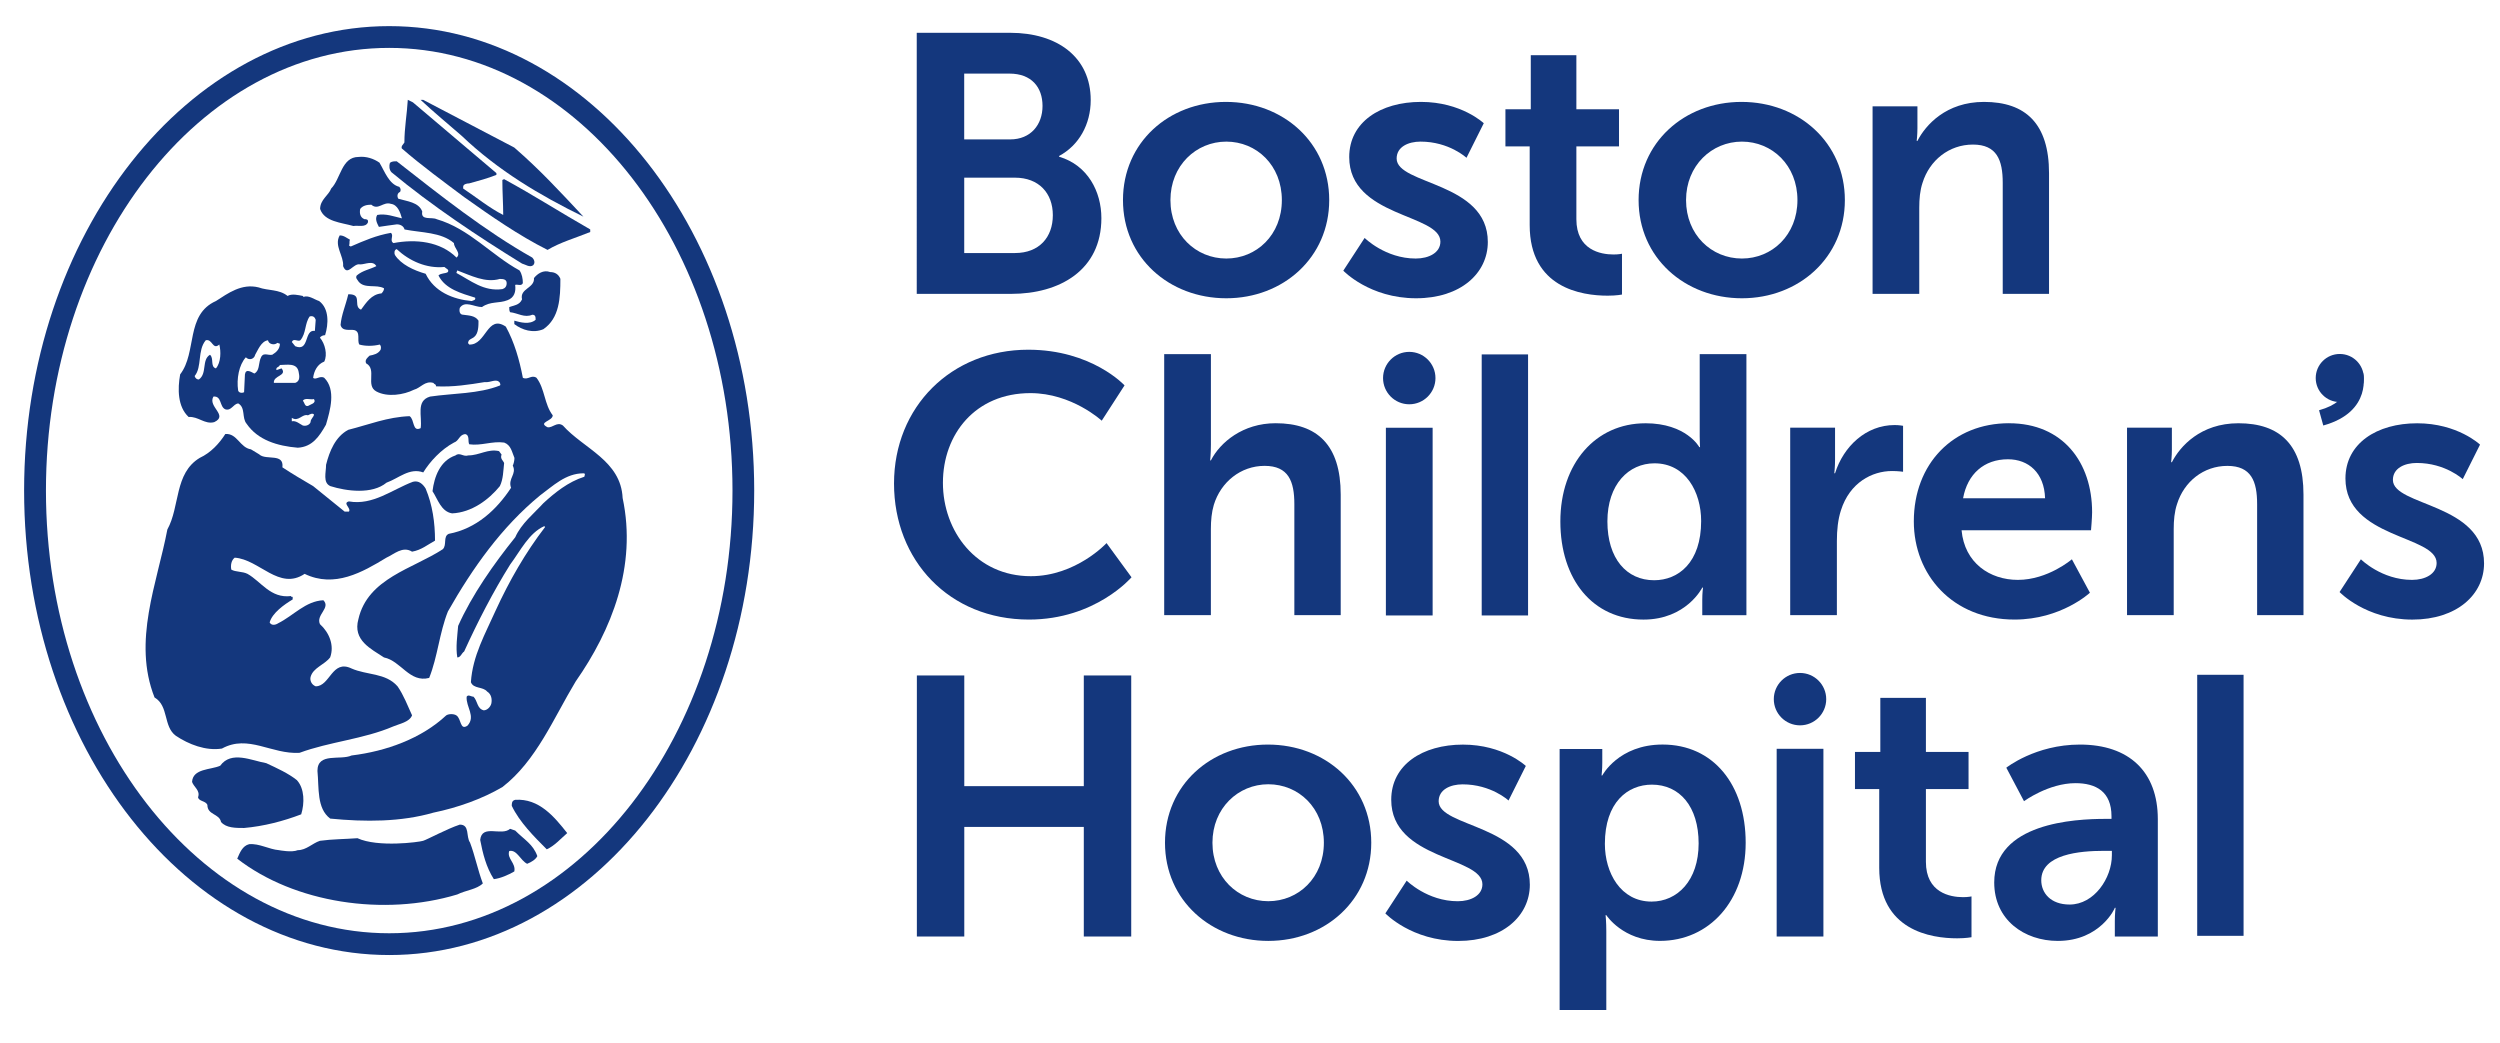
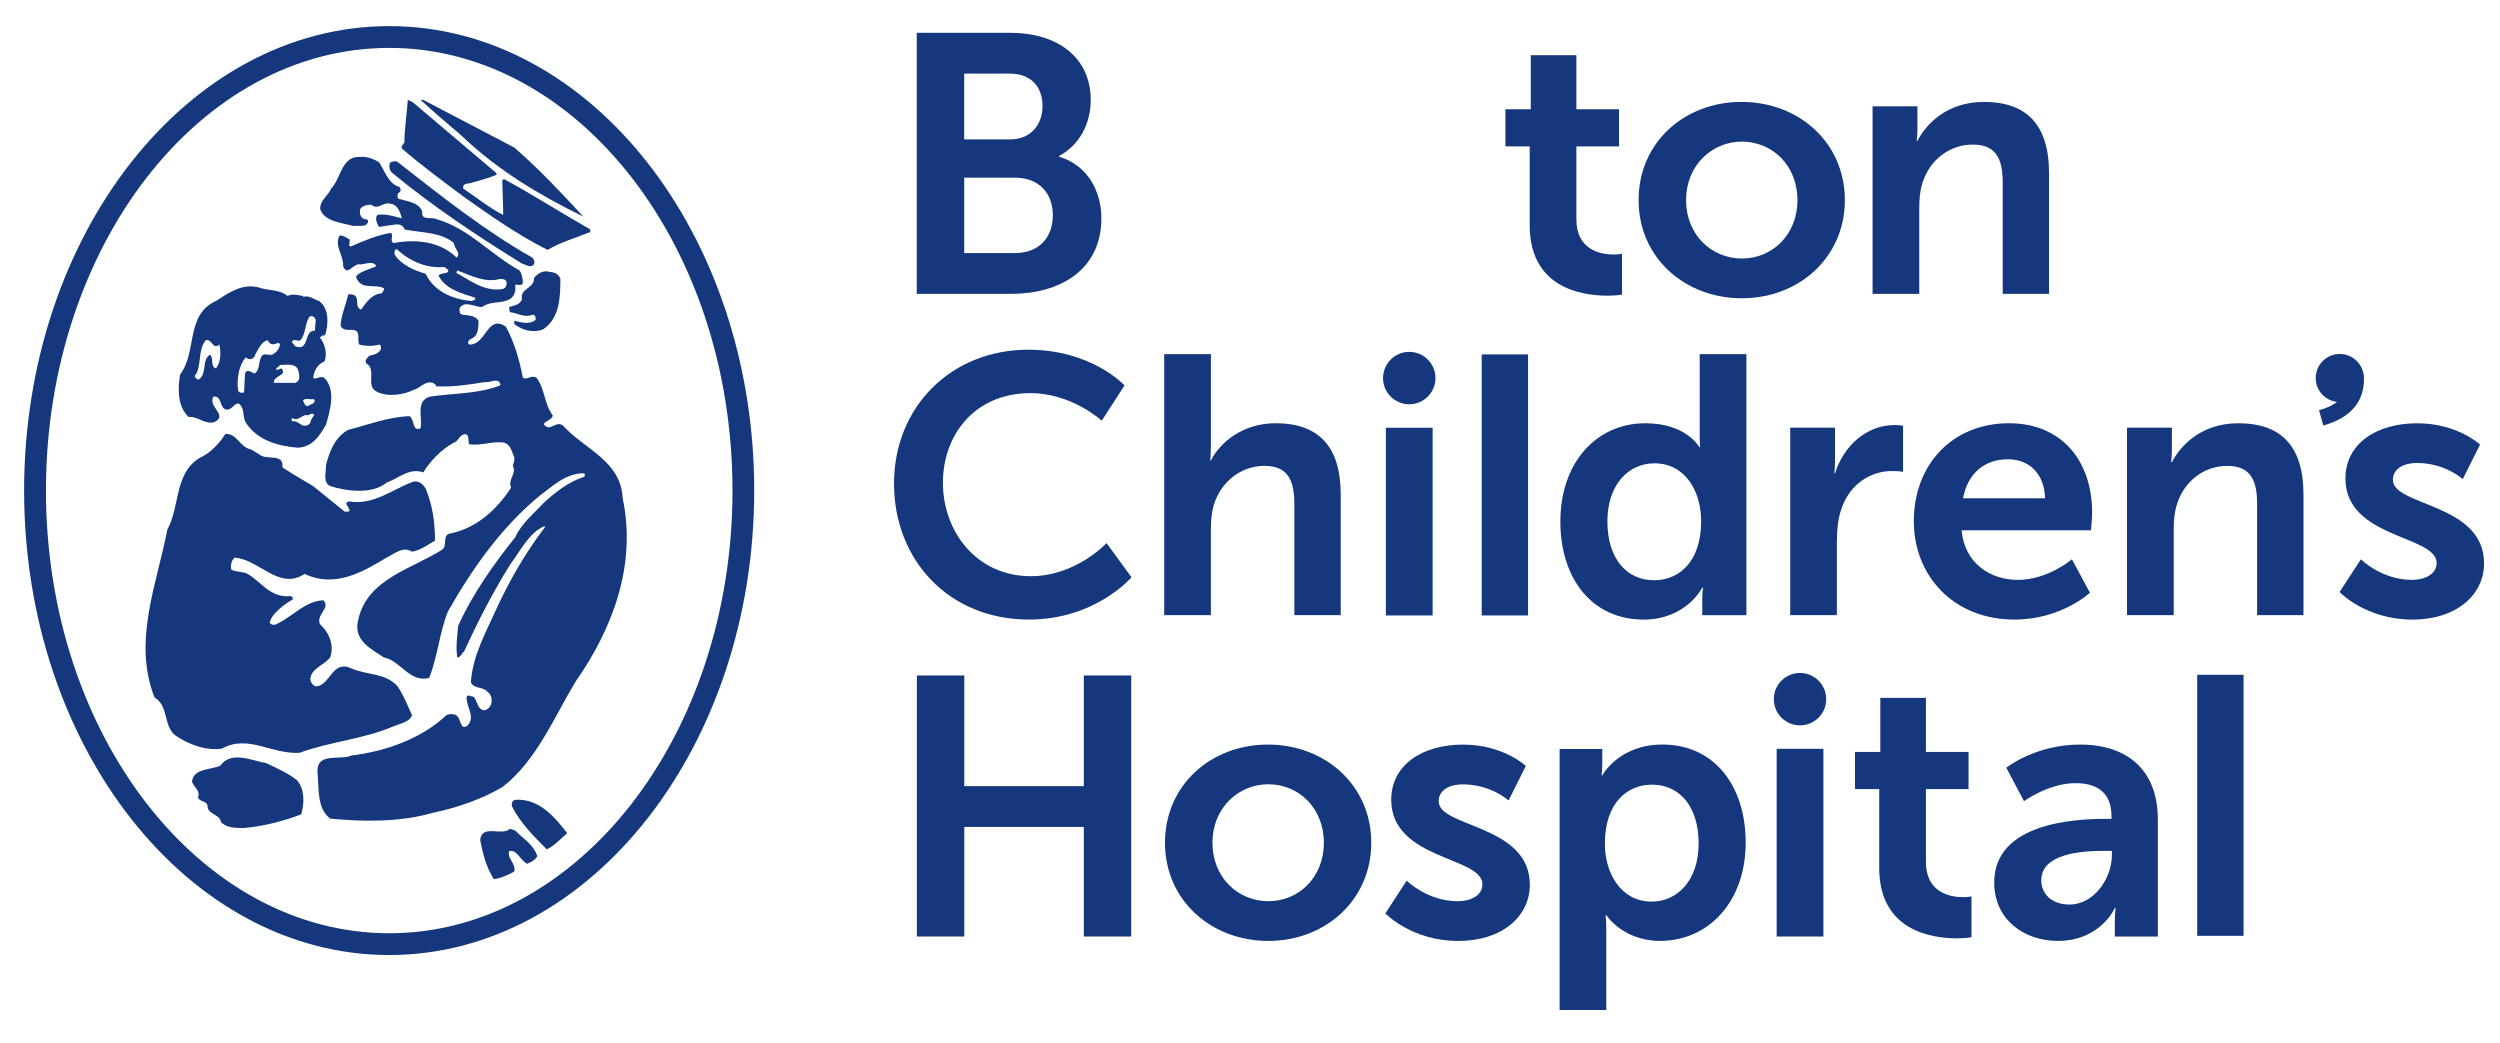
<svg xmlns="http://www.w3.org/2000/svg" id="Layer_1" version="1.1" viewBox="0 0 846.12 353">
  <defs>
    <style>
      .st0 {
        fill: #14377d;
      }
    </style>
  </defs>
  <path class="st0" d="M131.72,323.23c-68.13,0-123.56-70.52-123.56-157.2S63.6,8.84,131.72,8.84s123.54,70.52,123.54,157.19-55.42,157.2-123.54,157.2M131.72,16.21C67.66,16.21,15.55,83.42,15.55,166.03s52.11,149.83,116.18,149.83,116.18-67.22,116.18-149.83S195.78,16.21,131.72,16.21" />
  <path class="st0" d="M168.01,58.61v.57c-2.88,1.17-6.06,2.02-9.23,2.89-.86,0-2.02.29-2.02,1.16v.58c4.33,2.88,8.95,6.63,13.55,8.94,0-3.76-.29-7.79-.29-11.83l.59-.29c10.1,5.49,19.04,11.25,29.15,17.02v.87c-4.91,2.01-10.11,3.46-14.44,6.06-9.8-4.91-19.31-11.54-28.26-17.9-6.93-5.2-14.43-10.67-21.08-16.45-.28-.86.6-1.44.89-2.01,0-4.91.86-9.53,1.15-14.44l1.73.86,28.27,23.96Z" />
  <path class="st0" d="M174.08,49.96c8.65,7.5,15.3,14.72,23.38,23.37-14.72-7.21-28.85-15.58-41.27-27.42-4.62-4.04-9.22-7.79-13.85-12.12h.87l30.87,16.16Z" />
  <path class="st0" d="M134.26,54.58c14.72,11.53,30,23.66,45.89,32.6.57.57,1.15,1.73.28,2.6-1.16.86-2.6-.28-3.75-.57-15.01-9.24-30.59-19.63-44.15-30.88-.86-.86-.86-2.31-.57-3.17.57-.57,1.43-.57,2.31-.57" />
  <path class="st0" d="M128.48,55.15c1.73,2.88,3.18,7.21,6.64,8.08.57.58.57,1.16.29,1.73-.88.28-1.16,1.44-.58,2.31,2.88.86,6.92,1.15,8.08,4.32-.58,3.19,3.17,1.73,4.9,2.6,10.97,3.18,18.46,12.12,28,17.32.86,1.15,1.15,2.88,1.15,4.32-.58,1.16-1.74.28-2.6.59.3,2.3-.28,4.32-2.59,5.18-2.88,1.16-5.76.28-8.65,2.32-2.61,0-5.77-2.32-7.5.28-.29,1.16,0,2.32,1.15,2.32,2.02.28,4.04.28,5.18,2.01,0,1.74,0,4.33-1.44,5.49-.58.57-2.01.86-2.01,1.74-.29.57.28.57.28.85,5.78.29,6.07-10.39,12.42-6.06,2.87,5.21,4.61,11.26,5.76,17.31,1.74.86,2.9-1.15,4.62,0,2.88,3.76,2.6,8.95,5.49,12.7,0,2.01-5.21,2.3-1.75,4.04,1.75.29,3.2-2.03,5.2-.58,6.93,7.79,19.63,11.85,20.21,24.54,4.91,23.07-3.76,44.72-15.87,62.04-7.49,12.4-13.27,26.84-24.82,35.78-6.91,4.03-15,6.92-23.36,8.66-10.97,3.17-23.09,3.17-34.92,2.01-4.62-3.46-3.75-10.39-4.32-16.15,0-6.35,7.79-3.47,11.54-5.21,11.81-1.44,23.67-5.76,32.03-13.56.86-.58,2.59-.58,3.46,0,1.72,1.15,1.16,5.2,3.75,3.47,2.89-3.16-.57-6.35-.28-9.81.58-.87,1.44,0,2.31,0,1.44,1.44,1.15,4.05,3.47,4.62,1.15,0,2.31-1.16,2.58-2.32.29-1.44,0-3.17-1.43-4.04-1.44-1.74-4.62-.86-5.49-3.16.57-8.95,4.91-16.47,8.37-24.25,4.63-10.09,10.1-19.63,16.75-28.28l-.29-.29c-5.2,2.31-8.08,8.37-11.54,12.99-5.77,9.23-10.97,19.33-15.58,29.44-.88.57-1.16,2.01-2.31,2.01-.59-3.46,0-7.21.28-10.67,4.61-10.39,12.12-21.07,19.33-30.01,2.02-4.61,6.36-8.07,9.53-11.54,3.76-3.46,8.36-7.21,13.85-8.94,0-.28.57-1.16-.29-1.16-6.05,0-10.38,4.33-14.72,7.5-12.98,10.67-22.8,24.53-31.16,39.25-2.88,7.21-3.46,15.29-6.34,22.5-6.65,1.74-9.53-5.77-15.3-6.93-4.31-2.88-10.67-5.77-8.65-12.98,3.17-13.85,18.47-17.02,28.57-23.66,1.45-1.45,0-4.33,2.02-5.2,9.24-1.73,16.15-8.08,21.07-15.58-1.16-3.16,2.03-4.62.58-7.5.29-.58.57-1.72.57-2.6-.86-2.02-1.15-4.32-3.46-5.2-4.04-.58-7.79,1.16-11.83.58-.58-.86.28-3.17-1.44-3.46-2.02.29-2.02,2.3-3.76,2.88-4.32,2.32-8.07,6.35-10.38,10.1-4.62-1.72-8.37,2.03-12.42,3.46-4.89,4.05-13.55,2.9-19.03,1.17-2.6-1.17-1.44-4.62-1.44-7.22,1.16-4.62,3.17-9.52,7.51-11.83,6.91-1.74,13.25-4.34,20.76-4.62,1.74,1.16.88,5.48,3.75,4.05.58-4.05-1.72-9.24,3.18-10.68,7.79-1.15,16.44-.88,23.66-3.76.3-.29,0-.58,0-.86-1.16-1.73-3.16,0-5.2-.28-5.19.85-10.67,1.72-16.45,1.43,0-.86-.57-.57-.86-1.15-2.89-.87-4.33,1.72-6.63,2.31-3.46,1.73-8.96,2.6-12.71.57-3.74-2.02.29-7.5-3.45-9.51-.58-1.16.57-2.03,1.16-2.6,1.44-.29,2.89-.58,3.75-2.02.28-.87,0-1.44-.29-1.74-2.31.57-4.9.57-6.92,0-.88-1.44.57-4.33-1.74-4.9-1.44-.29-4.04.57-4.61-1.73.28-3.45,1.73-6.63,2.61-10.39.84,0,2.6,0,2.87,1.44.29,1.16-.28,3.17,1.45,3.76,1.73-2.31,3.48-5.2,6.92-5.49.57-.57.86-1.15.86-1.72-2.6-1.46-6.64.27-8.65-2.32-.29-.57-1.15-1.15-.58-2.03,2.03-1.72,4.33-2.01,6.63-3.16-1.15-2.03-3.74-.58-5.48-.58-2.31-.59-4.32,4.32-5.77.58.29-3.46-3.16-6.94-1.15-10.4,1.44,0,2.31.86,3.46,1.45-.29.57,0,1.15-.29,2.01l.57.3c4.62-2.02,8.66-3.76,13.57-4.62,1.15.86-.57,2.6.88,3.46,7.5-1.44,15.86-.58,21.35,4.91,1.72-1.45-.88-3.17-.88-4.91-4.32-3.74-10.95-3.46-16.72-4.61-.29-1.16-1.44-1.73-2.6-1.73-2.03.29-4.34.57-6.08.86-.57-1.16-1.43-2.6-.57-4.04,2.9-.57,5.77.57,8.37,1.15-.56-2.01-1.44-4.61-3.74-4.91-2.6-.86-4.32,2.32-6.62.29-1.46,0-2.9.29-3.77,1.44-.28,1.45,0,2.89,1.44,3.46.58,0,1.44,0,1.16,1.15-.86,1.73-3.17.88-4.91,1.16-4.04-1.16-9.81-1.44-11.25-5.77,0-3.16,2.9-4.61,3.75-6.92,3.19-3.18,3.47-10.68,9.24-10.68,2.6-.29,5.2.57,7.21,2.02M134.26,84.3c-.88.29-.88,1.43-.59,2.01,2.03,3.18,6.37,5.2,10.39,6.35,2.9,6.07,9.24,8.66,15.58,9.23.58-.28,1.45-.28,1.16-1.15-4.62-1.44-10.1-2.89-12.4-7.51.85-.85,2.3-.57,3.16-1.14.58-.87-.57-1.16-1.15-1.73-6.06.58-11.84-2.02-16.16-6.05M154.75,91.51l-.29.87c4.9,2.6,9.24,6.35,15.57,5.47.87-.27,1.45-.86,1.45-2.01s-.86-1.44-2.31-1.44c-4.91,1.44-9.82-1.17-14.42-2.88" />
  <path class="st0" d="M189.66,94.39c0,6.35-.28,13.28-5.77,17.03-3.47,1.45-7.21.28-9.82-1.73v-1.16c2.02.58,5.2,1.44,7.21-.29,0-.87,0-1.72-1.14-1.72-2.6,1.15-4.92-.58-7.51-.86-.28-.58-.28-.87-.28-1.73,1.44-.58,3.46-.58,4.33-2.61-.86-3.74,4.33-3.74,4.04-7.21,1.15-1.45,3.18-2.89,5.49-2.03,1.72,0,2.89.87,3.46,2.31" />
  <path class="st0" d="M97.32,100.17c1.45-.87,3.76-.28,5.19,0,0,.28.3.28.3.28,1.73-.57,3.46.87,5.2,1.44,3.47,2.6,3.18,7.8,2.02,11.55-.59,0-1.45.28-1.74.86,1.74,2.03,2.61,5.77,1.45,8.08-2.31.87-3.47,3.18-3.76,5.49.87.86,2.31-.86,3.76,0,4.04,4.04,2.02,10.96.58,15.87-2.31,4.05-4.62,7.5-9.53,7.79-6.93-.58-13.55-2.6-17.31-8.09-1.73-2.01-.28-5.48-2.88-6.92-1.73.29-2.31,2.6-4.33,2.02-2.03-.86-1.16-4.61-4.04-4.32-2.03,3.46,5.18,6.35.27,8.65-3.16.87-5.46-2.02-8.65-1.74-3.76-3.45-3.76-9.51-2.88-14.42,5.78-7.51,1.73-20.2,12.12-24.83,4.05-2.59,8.66-6.05,14.43-4.61,3.18,1.16,6.93.57,9.81,2.89M104.83,107.09c-1.74,2.31-1.16,5.77-3.19,8.08-.86.58-2.3-.87-2.87.58l1.15,1.43c4.91,2.03,2.88-5.76,6.65-5.19l.28-3.75c-.28-.87-.87-1.45-2.01-1.15M69.63,115.17c-2.89,3.46-1.17,8.95-3.76,12.11.28.87.86,1.16,1.43,1.16,2.89-2.02.87-6.63,3.76-8.37,1.43,1.16,0,4.05,2.02,4.61,1.73-2.01,1.73-5.77,1.15-8.08-2.3,2.02-2.3-2.02-4.6-1.44M90.69,115.17c-2.31.29-3.46,3.46-4.33,4.9-.29,1.45-2.03,2.03-3.16.86-2.32,2.6-3.19,7.22-2.6,11.26.28.87,1.44.87,2.01.57l.29-6.05c.3-2.03,2.04-.87,3.17-.29,1.73-.86,1.44-3.17,2.03-4.9.85-2.6,2.3-1.16,4.03-1.45,1.45-.86,2.6-2.02,2.6-3.74l-.87-.29c-.87.87-2.88.57-3.16-.87M94.72,123.53c-.29.88-1.44.59-1.15,1.73l1.73-.58c2.01,2.6-2.88,2.32-2.61,4.91h7.22c1.72-.58,1.45-2.31,1.16-3.75-.58-3.17-4.04-2.31-6.36-2.31M102.51,135.66c.59.57.59,2.02,1.74,1.73.87-.58,2.88-.87,2.02-2.32-1.15.3-3.17-.56-3.76.59M106.26,140.27c-.57-.57-1.43,0-2.02.29-2.01-.58-3.16,2.31-5.48.87v1.15c1.43-.29,2.6.86,3.74,1.44,1.16.3,2.33-.28,2.61-1.15,0-1.15,1.15-1.74,1.15-2.6" />
  <path class="st0" d="M87.79,153.84c2.32,2.03,8.38-.58,7.79,4.33,3.47,2.29,6.93,4.32,10.39,6.34l10.69,8.65h1.43c.88-1.16-2.3-2.89,0-3.46,8.09,1.44,14.73-4.05,21.65-6.64,2.02-.57,3.46.88,4.32,2.3,2.31,5.49,3.17,11.54,3.17,17.61-2.6,1.43-4.6,3.17-7.77,3.74-3.19-2.01-6.07.87-8.68,2.03-8.06,4.9-17.58,10.38-27.68,5.48-8.66,5.77-15.3-4.9-23.66-5.48-1.16.86-1.45,2.59-1.16,4.04,1.45.86,3.76.57,5.48,1.44,4.63,2.6,7.79,8.37,14.72,7.51,0,.28.29.28.57.28v.87c-2.88,1.72-6.93,4.6-7.79,7.78.59,1.16,2.02.87,2.88.28,5.2-2.59,9.24-7.5,15.3-7.79,2.59,2.6-2.6,4.92-1.16,8.08,3.18,2.89,4.92,7.22,3.46,11.25-2.01,2.6-5.77,3.47-6.63,6.64-.28,1.15.29,2.6,1.73,3.16,4.9,0,5.49-9.22,12.12-6.04,5.2,2.31,11.55,1.43,15.58,6.04,2.03,2.89,3.47,6.65,4.92,9.82-.88,2.31-4.34,2.88-6.35,3.75-10.1,4.33-21.64,5.19-31.74,8.94-9.52.57-17.32-6.35-26.27-1.44-5.47.86-11.26-1.44-15.58-4.32-4.34-3.18-2.32-10.09-7.22-12.98-7.51-19.05.88-38.68,4.34-56.85,4.32-7.79,2.31-19.04,10.97-24.24,3.74-1.73,6.63-4.9,8.65-8.08,4.03-.29,4.91,4.62,8.67,5.2l2.86,1.73Z" />
-   <path class="st0" d="M169.76,153.84c-.58,1.44.57,2.03.86,2.88-.29,2.6-.29,5.49-1.44,7.8-3.74,4.6-9.53,8.93-16.16,9.23-3.75-.58-4.9-4.91-6.64-7.5.59-4.91,2.6-10.38,7.79-12.12,1.45-1.16,2.6.58,4.33,0,3.75,0,6.63-2.32,10.39-1.45l.87,1.17Z" />
  <path class="st0" d="M100.5,264.06c2.6,2.88,2.6,7.8,1.44,11.55-6.06,2.32-12.7,4.04-19.34,4.62-2.88,0-6.07,0-7.79-2.03-.57-2.88-4.62-2.32-4.62-5.77-.56-1.44-2.88-1.14-3.16-2.6.84-2.29-1.45-3.46-2.03-5.19.28-4.6,6.34-4.05,9.53-5.48,3.74-5.2,10.66-1.73,15.58-.87,3.74,1.74,7.51,3.46,10.4,5.77" />
  <path class="st0" d="M191.97,281.96c-2.32,2.02-4.32,4.32-6.92,5.49-4.34-4.34-9.24-9.24-11.84-14.72,0-.86,0-1.74,1.15-2.03,8.09-.56,13.29,5.78,17.61,11.26" />
-   <path class="st0" d="M159.07,285.14c1.74,4.6,2.6,9.23,4.34,13.85-2.03,2.02-5.77,2.3-8.65,3.74-24.83,7.5-55.13,2.89-74.47-12.11.88-2.02,1.74-4.33,4.04-4.91,3.47-.29,6.65,1.74,10.11,2.03,0,0,4.33.86,6.34,0,2.89,0,4.91-2.32,7.5-3.17,4.05-.57,8.66-.57,12.7-.88,6.93,3.18,20.75,1.34,22.23.88,1.46-.46,8.08-4.05,12.41-5.48,3.45,0,2.02,4.03,3.45,6.06" />
  <path class="st0" d="M174.36,281.09c3.18,3.18,6.06,4.62,7.5,8.66-.58,1.16-2.01,2.03-3.45,2.6-2.31-1.15-3.46-4.9-6.06-4.33-.87,2.6,2.31,4.05,1.72,6.92-2.01,1.16-4.6,2.32-6.93,2.61-2.59-4.05-3.74-8.66-4.62-13.28.59-5.49,7.23-1.16,10.11-3.76l1.72.58Z" />
  <path class="st0" d="M310.29,11.1h31.61c15.93,0,27.25,8.21,27.25,22.78,0,8.21-3.98,15.3-10.7,18.91v.25c9.7,2.86,14.31,11.82,14.31,20.79,0,17.67-14.19,25.63-30.5,25.63h-31.99V11.1ZM341.89,47.18c6.97,0,10.95-4.98,10.95-11.32s-3.73-10.95-11.2-10.95h-15.31v22.28h15.55ZM343.51,85.64c8.22,0,12.82-5.35,12.82-12.81s-4.73-12.7-12.82-12.7h-17.17v25.51h17.17Z" />
-   <path class="st0" d="M414.91,34.49c19.41,0,34.96,13.82,34.96,33.23s-15.55,33.23-34.84,33.23-34.96-13.69-34.96-33.23,15.55-33.23,34.83-33.23M415.04,87.5c10.2,0,18.8-7.96,18.8-19.78s-8.59-19.79-18.8-19.79-18.91,8.09-18.91,19.79,8.59,19.78,18.91,19.78" />
-   <path class="st0" d="M461.86,80.53s6.97,6.97,17.29,6.97c4.49,0,8.35-2,8.35-5.72,0-9.45-30.86-8.21-30.86-28.62,0-11.82,10.58-18.67,24.27-18.67s21.27,7.22,21.27,7.22l-5.85,11.7s-5.84-5.48-15.55-5.48c-4.11,0-8.09,1.74-8.09,5.72,0,8.97,30.86,7.85,30.86,28.25,0,10.58-9.21,19.05-24.27,19.05-15.81,0-24.64-9.34-24.64-9.34l7.22-11.08Z" />
  <path class="st0" d="M517.72,49.55h-8.21v-12.57h8.58v-18.29h15.43v18.29h14.43v12.57h-14.43v24.64c0,10.45,8.22,11.94,12.57,11.94,1.75,0,2.87-.25,2.87-.25v13.81s-1.86.38-4.85.38c-8.84,0-26.39-2.62-26.39-23.89v-26.63Z" />
  <path class="st0" d="M589.42,34.49c19.42,0,34.97,13.82,34.97,33.23s-15.55,33.23-34.84,33.23-34.97-13.69-34.97-33.23,15.55-33.23,34.83-33.23M589.55,87.5c10.2,0,18.79-7.96,18.79-19.78s-8.59-19.79-18.79-19.79-18.91,8.09-18.91,19.79,8.58,19.78,18.91,19.78" />
  <path class="st0" d="M633.77,35.98h15.18v7.35c0,2.36-.25,4.36-.25,4.36h.25c2.74-5.36,9.7-13.2,22.52-13.2,14.07,0,22.02,7.35,22.02,24.14v40.82h-15.67v-37.58c0-7.71-2-12.94-10.09-12.94s-14.69,5.35-17.05,12.94c-.87,2.61-1.11,5.48-1.11,8.46v29.12h-15.8v-63.47Z" />
  <path class="st0" d="M348,118.36c21.52,0,32.6,12.07,32.6,12.07l-7.72,11.95s-10.08-9.33-24.14-9.33c-18.66,0-29.61,13.93-29.61,30.36s11.32,31.6,29.74,31.6c15.3,0,25.64-11.2,25.64-11.2l8.45,11.57s-12.19,14.31-34.71,14.31c-27,0-45.67-20.03-45.67-46.04s19.41-45.29,45.42-45.29" />
  <path class="st0" d="M394.03,119.85h15.8v30.61c0,3.11-.25,5.35-.25,5.35h.25c3.12-6.1,10.82-12.57,21.9-12.57,14.07,0,22.03,7.34,22.03,24.14v40.81h-15.69v-37.58c0-7.72-1.99-12.94-10.07-12.94s-14.81,5.47-17.18,13.19c-.74,2.49-1,5.24-1,8.21v29.12h-15.8v-88.35Z" />
  <path class="st0" d="M556.85,143.25c13.93,0,18.28,8.09,18.28,8.09h.25s-.12-1.61-.12-3.61v-27.87h15.81v88.35h-14.94v-5.23c0-2.35.25-4.1.25-4.1h-.25s-5.35,10.82-19.9,10.82c-17.17,0-28.13-13.57-28.13-33.22s11.95-33.22,28.76-33.22M559.83,196.38c8.21,0,15.92-5.97,15.92-20.03,0-9.83-5.21-19.54-15.8-19.54-8.71,0-15.93,7.1-15.93,19.66s6.47,19.91,15.8,19.91" />
  <path class="st0" d="M605.89,144.74h15.18v10.94c0,2.37-.25,4.49-.25,4.49h.25c2.86-9.08,10.46-16.31,20.16-16.31,1.49,0,2.86.25,2.86.25v15.56s-1.62-.25-3.73-.25c-6.71,0-14.31,3.86-17.3,13.31-1,3.11-1.37,6.6-1.37,10.33v25.13h-15.8v-63.46Z" />
  <path class="st0" d="M679.95,143.25c18.29,0,28.12,13.32,28.12,30.11,0,1.87-.37,6.1-.37,6.1h-43.81c1,11.08,9.59,16.8,19.05,16.8,10.2,0,18.29-6.97,18.29-6.97l6.1,11.32s-9.7,9.08-25.5,9.08c-21.03,0-34.1-15.18-34.1-33.22,0-19.54,13.32-33.23,32.23-33.23M692.15,168.64c-.25-8.59-5.59-13.2-12.57-13.2-8.09,0-13.69,4.98-15.18,13.2h27.75Z" />
  <path class="st0" d="M719.89,144.74h15.18v7.34c0,2.36-.25,4.36-.25,4.36h.25c2.73-5.35,9.7-13.19,22.51-13.19,14.07,0,22.03,7.33,22.03,24.14v40.81h-15.69v-37.58c0-7.72-1.98-12.94-10.07-12.94s-14.68,5.35-17.04,12.94c-.87,2.61-1.12,5.48-1.12,8.46v29.12h-15.8v-63.46Z" />
  <path class="st0" d="M799.04,189.29s6.97,6.97,17.3,6.97c4.47,0,8.33-2,8.33-5.72,0-9.45-30.86-8.21-30.86-28.61,0-11.82,10.58-18.67,24.27-18.67s21.28,7.22,21.28,7.22l-5.85,11.69s-5.86-5.48-15.55-5.48c-4.11,0-8.09,1.75-8.09,5.73,0,8.95,30.85,7.83,30.85,28.24,0,10.58-9.21,19.04-24.26,19.04-15.81,0-24.64-9.33-24.64-9.33l7.22-11.08Z" />
  <polygon class="st0" points="310.31 228.61 326.36 228.61 326.36 266.07 366.81 266.07 366.81 228.61 382.86 228.61 382.86 316.96 366.81 316.96 366.81 279.87 326.36 279.87 326.36 316.96 310.31 316.96 310.31 228.61" />
  <path class="st0" d="M429.13,252c19.41,0,34.97,13.81,34.97,33.23s-15.56,33.22-34.85,33.22-34.96-13.69-34.96-33.22,15.55-33.23,34.83-33.23M429.26,305.01c10.2,0,18.8-7.97,18.8-19.79s-8.59-19.79-18.8-19.79-18.91,8.09-18.91,19.79,8.59,19.79,18.91,19.79" />
  <path class="st0" d="M476.08,298.04s6.97,6.98,17.3,6.98c4.48,0,8.34-2,8.34-5.73,0-9.45-30.86-8.21-30.86-28.62,0-11.82,10.58-18.66,24.27-18.66s21.28,7.22,21.28,7.22l-5.85,11.7s-5.85-5.47-15.55-5.47c-4.11,0-8.1,1.74-8.1,5.72,0,8.95,30.86,7.83,30.86,28.24,0,10.58-9.2,19.04-24.25,19.04-15.8,0-24.65-9.33-24.65-9.33l7.22-11.08Z" />
  <path class="st0" d="M527.86,253.5h14.43v4.6c0,2.37-.24,4.35-.24,4.35h.24s5.48-10.46,20.41-10.46c17.17,0,28.12,13.57,28.12,33.23s-12.31,33.22-28.99,33.22c-12.58,0-18.18-8.71-18.18-8.71h-.24s.24,2.24.24,5.48v26.62h-15.8v-88.34ZM558.97,305.14c8.71,0,15.93-7.1,15.93-19.67s-6.47-19.91-15.81-19.91c-8.21,0-15.92,5.97-15.92,20.04,0,9.82,5.35,19.54,15.8,19.54" />
  <path class="st0" d="M636.02,267.06h-8.21v-12.57h8.58v-18.3h15.43v18.3h14.43v12.57h-14.43v24.63c0,10.46,8.21,11.95,12.56,11.95,1.74,0,2.87-.25,2.87-.25v13.81s-1.87.37-4.85.37c-8.83,0-26.38-2.61-26.38-23.89v-26.63Z" />
  <path class="st0" d="M712.51,277.14h2.12v-.88c0-8.34-5.24-11.2-12.2-11.2-9.09,0-17.41,6.1-17.41,6.1l-5.99-11.33s9.83-7.83,24.9-7.83c16.67,0,26.38,9.2,26.38,25.26v39.7h-14.55v-5.23c0-2.49.25-4.48.25-4.48h-.25c.12,0-4.86,11.2-19.29,11.2-11.33,0-21.53-7.1-21.53-19.78,0-20.16,27.25-21.52,37.58-21.52M700.45,306.14c8.34,0,14.31-8.97,14.31-16.68v-1.49h-2.74c-8.08,0-21.16,1.12-21.16,9.96,0,4.23,3.12,8.21,9.59,8.21" />
  <rect class="st0" x="501.48" y="119.95" width="15.69" height="88.35" />
  <rect class="st0" x="743.64" y="228.38" width="15.69" height="88.35" />
  <path class="st0" d="M800.03,127.94c0,4.49-3.63,8.14-8.14,8.14s-8.14-3.65-8.14-8.14,3.64-8.14,8.14-8.14,8.14,3.64,8.14,8.14" />
  <path class="st0" d="M786.31,144.01l-1.43-5.16c11.78-3.26,9.77-11.1,9.68-11.44l5.17-1.42c.03.14,3.44,13.35-13.42,18.02" />
  <rect class="st0" x="469.05" y="144.77" width="15.82" height="63.53" />
  <path class="st0" d="M485.83,127.96c0,4.89-3.97,8.87-8.87,8.87s-8.87-3.98-8.87-8.87,3.97-8.87,8.87-8.87,8.87,3.98,8.87,8.87" />
  <rect class="st0" x="601.31" y="253.43" width="15.82" height="63.53" />
  <path class="st0" d="M618.08,236.63c0,4.89-3.97,8.86-8.87,8.86s-8.87-3.97-8.87-8.86,3.97-8.87,8.87-8.87,8.87,3.98,8.87,8.87" />
</svg>